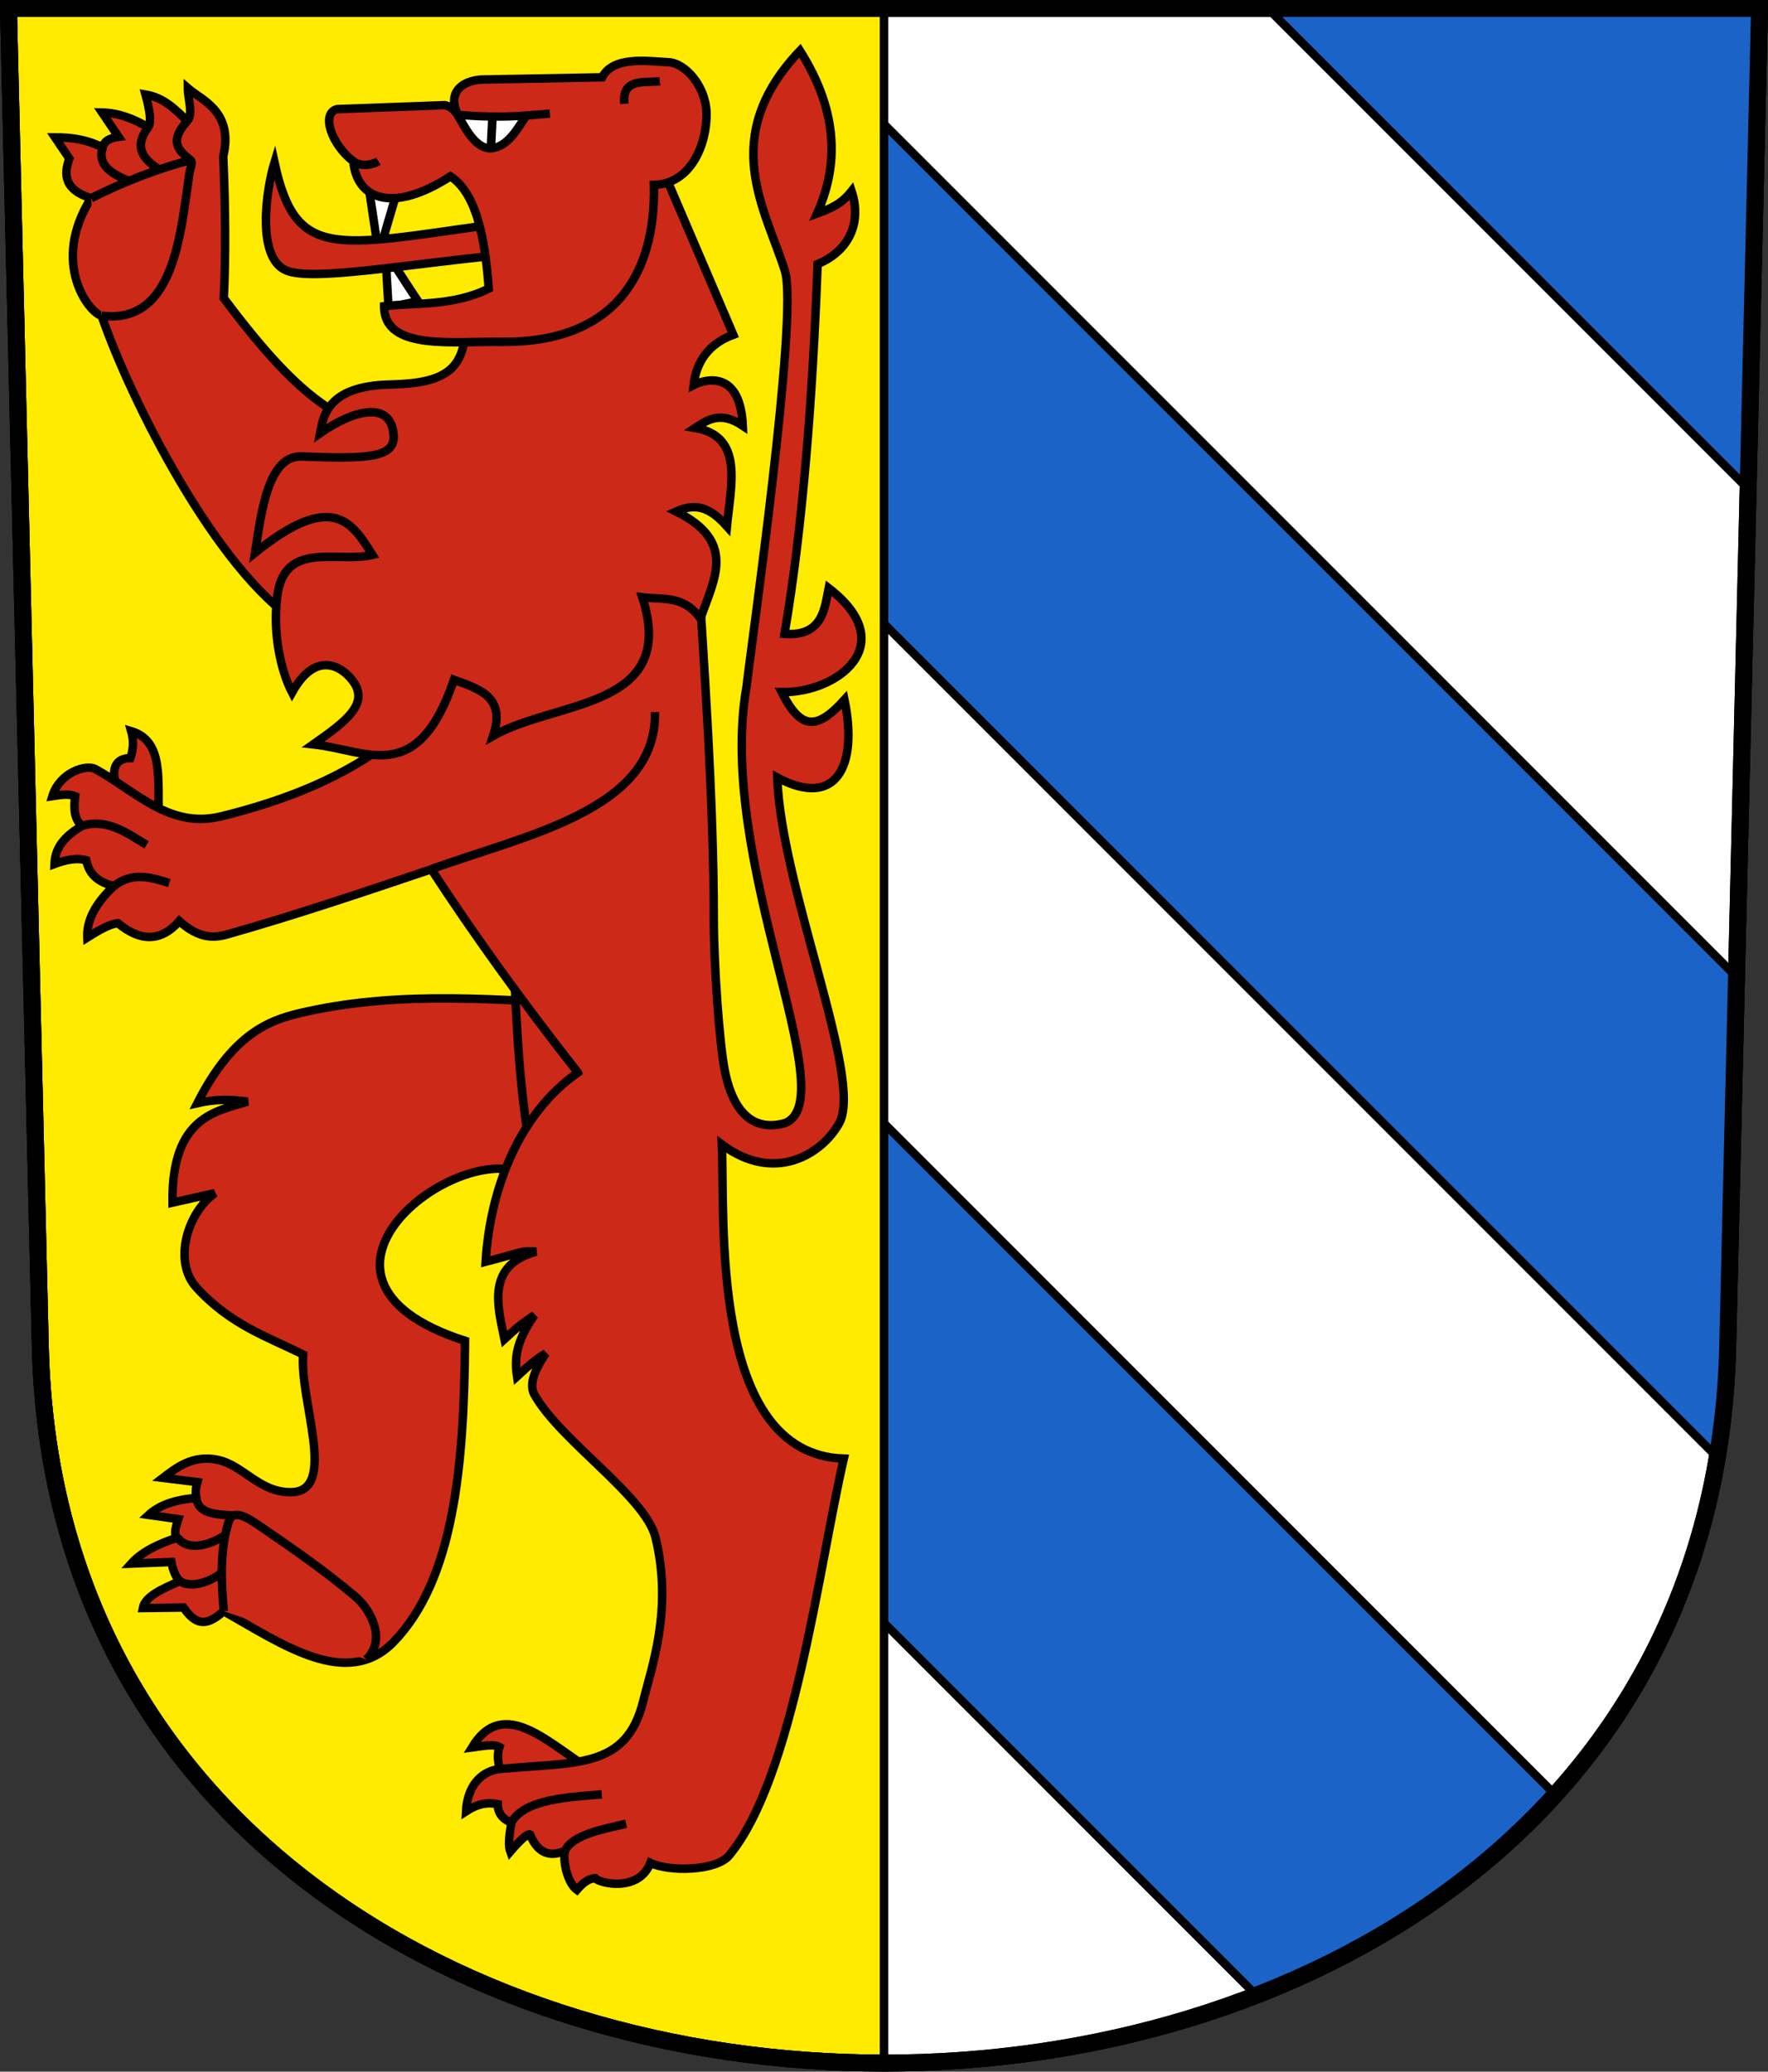
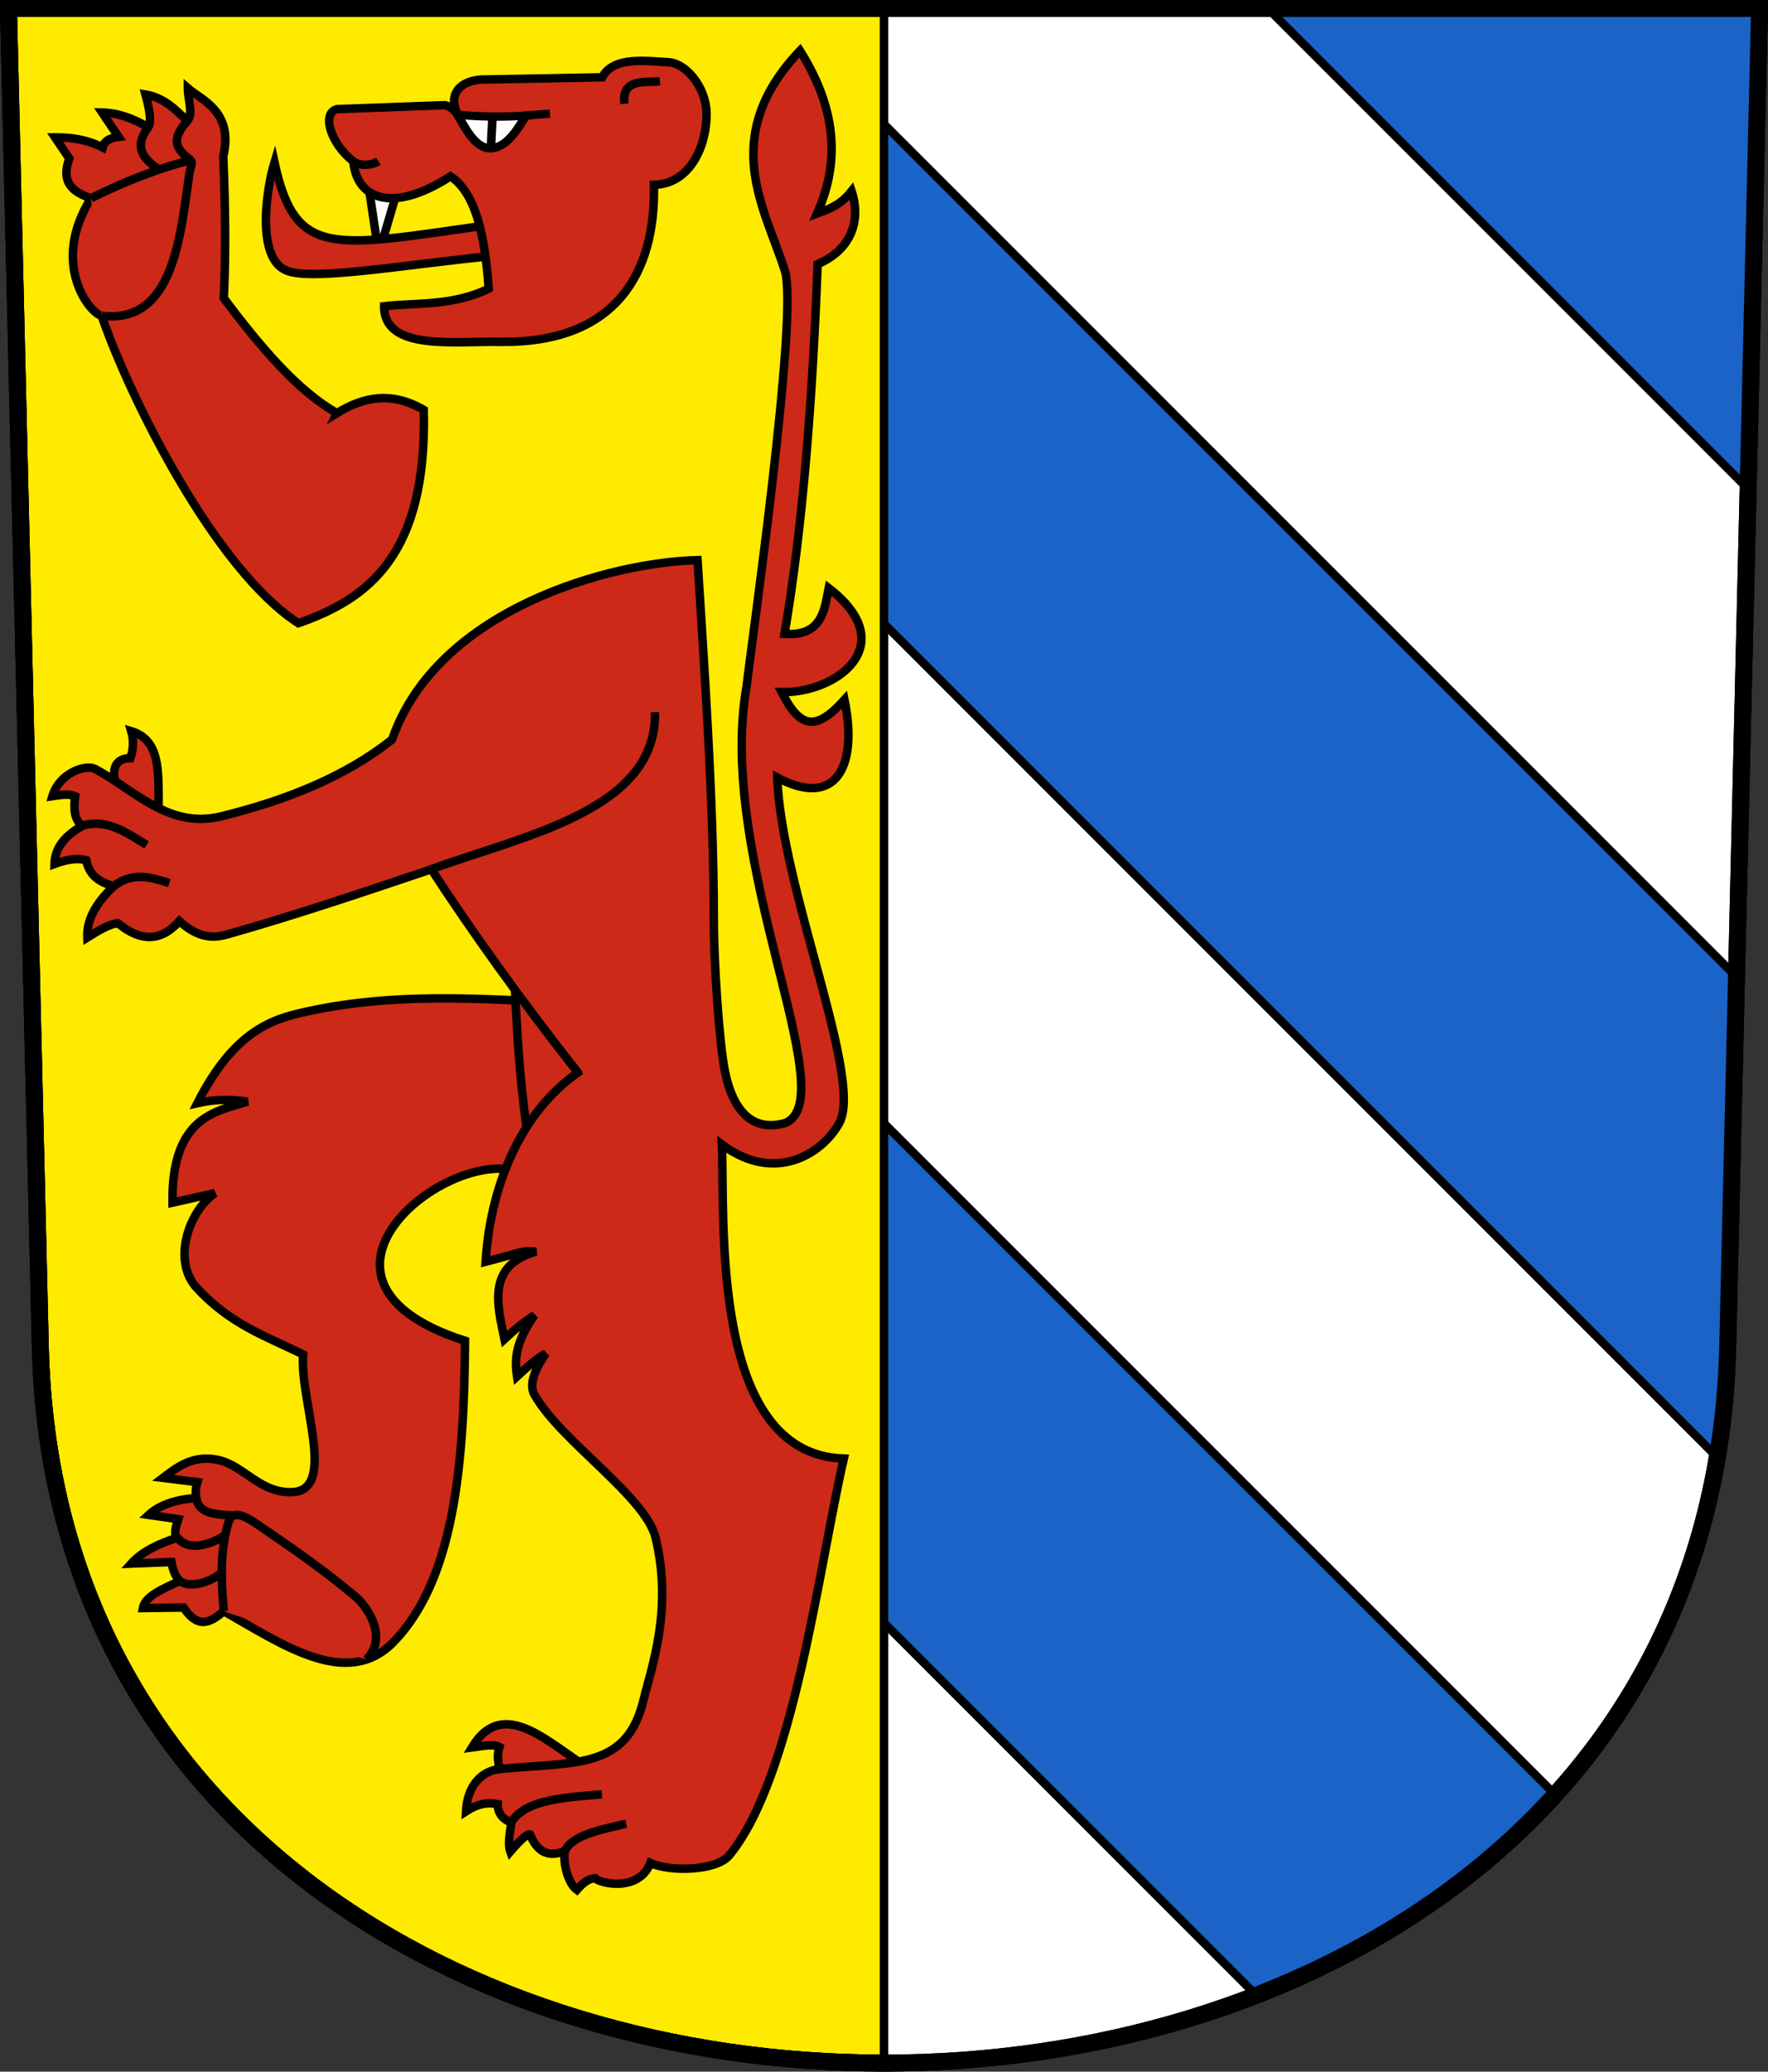
<svg xmlns="http://www.w3.org/2000/svg" xmlns:ns1="http://www.inkscape.org/namespaces/inkscape" xmlns:ns2="http://sodipodi.sourceforge.net/DTD/sodipodi-0.dtd" version="1.0" width="208.86" height="244.66" id="svg2780" ns1:version="0.92.4 (5da689c313, 2019-01-14)" ns2:docname="Eschenz-blazon.svg">
  <rect width="100%" height="100%" fill="#333333" stroke="none" />
  <ns2:namedview pagecolor="#ffffff" bordercolor="#666666" borderopacity="1" objecttolerance="10" gridtolerance="10" guidetolerance="10" ns1:pageopacity="0" ns1:pageshadow="2" ns1:window-width="1313" ns1:window-height="1354" id="namedview25" showgrid="false" ns1:zoom="1" ns1:cx="76.899032" ns1:cy="380.62818" ns1:window-x="23" ns1:window-y="13" ns1:window-maximized="0" ns1:current-layer="svg2780" ns1:measure-start="104.255,149.787" ns1:measure-end="104.255,126.383" showguides="true" ns1:object-paths="false" ns1:snap-intersection-paths="true" ns1:snap-global="true" ns1:snap-to-guides="true" ns1:snap-object-midpoints="false" />
  <defs id="defs2782" />
  <path ns1:connector-curvature="0" style="fill:#feeb00;fill-opacity:1;fill-rule:evenodd;stroke:#000000;stroke-width:2;stroke-linecap:butt;stroke-miterlimit:4;stroke-dashoffset:0;stroke-opacity:1" id="path4212" d="m 1,1 3.761,158.003 c 2.686,112.859 196.652,112.859 199.338,0 L 207.86,1 Z" />
  <path style="fill:#ffffff;fill-rule:evenodd;stroke:#000000;stroke-width:1px;stroke-linecap:butt;stroke-linejoin:miter;stroke-opacity:1;fill-opacity:1" d="m 104.43,1 v 242.647 c 50.399,-0.643 97.057,-27.349 99.625,-83.216 L 207.86,1 Z" id="path4927" ns1:connector-curvature="0" ns2:nodetypes="ccccc" />
  <g id="g23718">
    <path ns2:nodetypes="cccccc" ns1:connector-curvature="0" id="path7409" d="m 14.531,93.597 h -0.125 c -0.978,-0.689 -1.824,-4.083 1,-4.062 0.342,-1.024 0.418,-2.081 0.094,-3.188 3.954,1.193 3.065,5.907 3.281,10.281 z" style="fill:#cc2918;fill-opacity:1;fill-rule:evenodd;stroke:#000000;stroke-width:1px;stroke-linecap:butt;stroke-linejoin:miter;stroke-opacity:1" />
    <path ns2:nodetypes="csccccscssccccccccccccsccc" ns1:connector-curvature="0" id="path6746" d="m 70.25,118.597 c -11.207,-0.446 -22.484,-1.674 -34.062,0.875 -3.841,0.845 -8.443,2.091 -12.875,10.812 2.065,-0.466 3.682,-0.476 5.938,-0.188 -3.635,1.146 -9.006,1.695 -8.875,11.938 l 5,-1.125 c -3.23,2.289 -4.965,8.063 -2.188,11.125 4.06,4.476 8.566,5.89 12.625,7.938 -0.454,5.421 4.121,16.135 -1.375,16.25 -3.779,0.079 -5.623,-3.144 -8.688,-3.812 -2.978,-0.649 -4.942,0.943 -6.5,2.125 l 4.062,0.5 c -0.181,0.625 -0.239,1.25 -0.125,1.875 -2.447,0.177 -4.345,0.824 -5.625,2 l 3.5,0.5 c -0.305,0.912 -0.571,1.796 -0.125,2.188 -2.248,0.731 -4.186,1.667 -5.438,3.062 l 4.75,-0.188 c 0.189,1.039 0.517,1.8 1,2.25 -2.036,0.905 -4.123,1.796 -4.375,3.188 l 4.812,-0.062 c 1.796,2.694 3.281,1.666 4.75,0.438 6.934,3.925 14.578,9.277 20.062,3.625 7.124,-7.342 8.335,-20.784 8.438,-35.562 -23.215,-7.47 -0.006,-24.535 7.625,-19.375 11.5,-7.288 7.296,-13.704 7.688,-20.375 z" style="fill:#cc2918;fill-opacity:1;fill-rule:evenodd;stroke:#000000;stroke-width:1px;stroke-linecap:butt;stroke-linejoin:miter;stroke-opacity:1" />
    <path ns2:nodetypes="cccc" ns1:connector-curvature="0" id="path6744" d="m 62.799,136.973 c -1.748,-10.189 -1.792,-18.035 -2.298,-26.517 l 12.198,16.087 z" style="fill:#cc2918;fill-opacity:1;fill-rule:evenodd;stroke:#000000;stroke-width:1px;stroke-linecap:butt;stroke-linejoin:miter;stroke-opacity:1" />
    <path ns2:nodetypes="cccc" ns1:connector-curvature="0" id="path10333-2-3" d="m 43.689,22.978 1.053,7.003 2.149,-7.322 z" style="fill:#ffffff;fill-opacity:1;fill-rule:evenodd;stroke:#000000;stroke-width:1px;stroke-linecap:butt;stroke-linejoin:miter;stroke-opacity:1" />
-     <path ns2:nodetypes="cccc" ns1:connector-curvature="0" id="path10335-5-6" d="m 45.896,36.287 -0.386,-6.61 c 1.269,1.888 2.941,4.522 3.873,5.904 z" style="fill:#ffffff;fill-opacity:1;fill-rule:evenodd;stroke:#000000;stroke-width:1px;stroke-linecap:butt;stroke-linejoin:miter;stroke-opacity:1" />
    <path ns2:nodetypes="ccccc" ns1:connector-curvature="0" id="path6758" d="m 59.25,210.254 c -0.131,-1.307 -0.711,-2.557 -0.25,-3.938 -0.674,-0.388 -2.02,-0.105 -3.25,0.062 3.801,-6.288 9.262,-0.225 14.312,2.781 z" style="fill:#cc2918;fill-opacity:1;fill-rule:evenodd;stroke:#000000;stroke-width:1px;stroke-linecap:butt;stroke-linejoin:miter;stroke-opacity:1" />
    <path ns2:nodetypes="ccccccccccccccccc" ns1:connector-curvature="0" id="path6748" d="m 39.812,48.785 c -4.66,-2.607 -9.045,-7.823 -13.375,-13.562 0.236,-4.899 0.202,-10.517 -0.062,-16.75 1.241,-5.324 -2.538,-6.629 -4.188,-8.062 0.003,1.307 0.673,3.043 -0.062,3.875 -1.394,-1.344 -2.736,-2.75 -4.938,-3.125 0.549,1.987 0.705,3.36 0.312,3.875 -1.736,-1.043 -3.535,-1.706 -5.438,-1.75 l 1.938,2.875 c -0.692,0.088 -1.661,0.314 -1.875,1.25 -1.974,-0.988 -3.817,-1.192 -5.625,-1.188 l 1.688,2.5 c -0.706,1.969 -0.538,3.711 2.562,4.688 -4.814,7.647 -0.224,13.554 1.25,13.875 3.483,10.101 13.565,30.082 23.25,36.312 8.326,-2.898 15.224,-8.111 14.812,-25.188 -3.792,-2.222 -7.122,-1.555 -10.25,0.375 z" style="fill:#cc2918;fill-opacity:1;fill-rule:evenodd;stroke:#000000;stroke-width:1px;stroke-linecap:butt;stroke-linejoin:miter;stroke-opacity:1" />
    <path ns2:nodetypes="cscc" ns1:connector-curvature="0" id="path6750" d="m 12,37.285 c 8.601,1.068 9.31,-9.641 10.38,-16.838 0.083,-0.558 0.461,-1.284 0.12,-1.537 -3.832,0.994 -7.751,2.506 -11.75,4.5" style="fill:#cc2918;fill-opacity:1;fill-rule:evenodd;stroke:#000000;stroke-width:1px;stroke-linecap:butt;stroke-linejoin:miter;stroke-opacity:1" />
    <path ns2:nodetypes="cc" ns1:connector-curvature="0" id="path6752" d="m 22.125,14.285 c -2.284,2.527 -0.912,3.558 0.375,4.625" style="fill:#cc2918;fill-opacity:1;fill-rule:evenodd;stroke:#000000;stroke-width:1px;stroke-linecap:butt;stroke-linejoin:miter;stroke-opacity:1" />
    <path ns2:nodetypes="cc" ns1:connector-curvature="0" id="path6754" d="m 17.5,15.035 c -1.76,2.36 -0.566,3.779 1.307,4.983" style="fill:#cc2918;fill-opacity:1;fill-rule:evenodd;stroke:#000000;stroke-width:1px;stroke-linecap:butt;stroke-linejoin:miter;stroke-opacity:1" />
-     <path ns2:nodetypes="cc" ns1:connector-curvature="0" id="path6756" d="m 12.125,17.41 c -0.652,2.085 1.033,3.108 3.097,3.959" style="fill:#cc2918;fill-opacity:1;fill-rule:evenodd;stroke:#000000;stroke-width:1px;stroke-linecap:butt;stroke-linejoin:miter;stroke-opacity:1" />
    <path ns2:nodetypes="csssc" ns1:connector-curvature="0" id="path7411" d="m 26.438,190.285 c -0.334,-3.674 -0.454,-7.245 0.564,-10.532 0.503,-1.623 2.187,-0.552 3.58,0.398 3.819,2.604 7.751,5.318 11.446,8.441 1.423,1.202 3.832,4.807 1.256,7.394" style="fill:#cc2918;fill-opacity:1;fill-rule:evenodd;stroke:#000000;stroke-width:1px;stroke-linecap:butt;stroke-linejoin:miter;stroke-opacity:1" />
    <path ns2:nodetypes="cc" ns1:connector-curvature="0" id="path7413" d="m 23.188,176.91 c 0.263,1.978 2.503,1.922 4.412,2.077" style="fill:#cc2918;fill-opacity:1;fill-rule:evenodd;stroke:#000000;stroke-width:1px;stroke-linecap:butt;stroke-linejoin:miter;stroke-opacity:1" />
    <path ns2:nodetypes="cc" ns1:connector-curvature="0" id="path7415" d="m 20.938,181.597 c 1.44,1.782 4.209,0.678 5.671,-0.306" style="fill:#cc2918;fill-opacity:1;fill-rule:evenodd;stroke:#000000;stroke-width:1px;stroke-linecap:butt;stroke-linejoin:miter;stroke-opacity:1" />
    <path ns2:nodetypes="cc" ns1:connector-curvature="0" id="path7417" d="m 21.25,186.722 c 1.288,0.915 3.695,0.064 4.948,-1.003" style="fill:#cc2918;fill-opacity:1;fill-rule:evenodd;stroke:#000000;stroke-width:1px;stroke-linecap:butt;stroke-linejoin:miter;stroke-opacity:1" />
    <path ns2:nodetypes="ccccccccssscccccccccsccscccccccccsccssccsccccccccccccc" ns1:connector-curvature="0" d="m 68.265,126.668 c -6.983,4.88 -10.377,13.808 -10.898,22.346 4.472,-1.157 4.189,-1.337 5.966,-1.199 -5.844,1.629 -4.595,6.228 -3.739,10.336 1.394,-1.285 1.776,-1.634 3.542,-2.836 -2.14,3.071 -2.393,5.031 -2.057,7.235 1.453,-1.344 2.263,-2.049 3.396,-2.708 -0.759,1.1 -2.181,3.363 -1.35,4.85 3.05,5.459 13.14,12.02 14.321,16.912 2.052,8.504 -0.5,15.352 -1.433,19.193 -1.985,8.179 -7.9,7.257 -16.937,8.117 -2.148,0.204 -3.87,1.927 -4.023,4.996 1.329,-0.862 2.49,-1.097 3.748,-0.847 -0.037,1.663 1.518,2.128 1.587,2.198 0.06,0.147 -0.505,2.307 -0.108,3.406 0.426,-0.499 1.935,-2.229 2.341,-2.014 1.266,3.126 3.369,2.198 4.098,1.96 -0.233,1.618 0.471,3.89 1.427,4.577 0.672,-0.777 1.372,-1.35 2.16,-1.376 0.554,0.634 5.184,1.678 6.522,-1.807 2.225,1.07 7.779,0.97 9.313,-0.884 7.633,-9.225 10.62,-34.224 13.541,-46.865 -15.943,-0.515 -14.019,-28.551 -14.406,-37.098 6.28,4.689 11.886,1.085 13.873,-2.533 2.878,-5.24 -6.901,-27.871 -7.324,-40.796 6.878,3.68 9.572,-1.226 7.938,-9.192 -3.39,3.744 -5.219,3.432 -7.424,-0.904 6.508,0.143 14.235,-5.605 5.555,-12.285 -0.477,2.383 -0.676,5.741 -5.218,5.411 2.127,-12.377 3.32,-27.702 3.913,-43.669 3.983,-1.688 5.159,-5.142 4.014,-8.622 -1.198,1.504 -2.277,1.979 -4.075,2.642 C 98.968,19.771 99.22,13.461 94.502,5.987 84.801,16.201 90.408,24.636 92.724,31.998 c 1.64,5.212 -4.033,44.568 -4.524,49.035 -3.643,20.617 11.532,48.53 4.614,51.576 -3.184,0.936 -5.987,-0.42 -7.159,-6.003 -0.674,-3.209 -1.335,-12.885 -1.332,-18.105 0.007,-14.167 -1.233,-31.233 -1.919,-42.349 -10.11,0.229 -30.723,5.7 -36.092,21.195 -5.493,4.346 -12.38,7.145 -20.188,9.062 -6.185,1.519 -10.195,-3.092 -14.938,-5.625 -1.135,-0.502 -4.163,0.485 -5,3.25 0.717,-0.1 1.815,-0.367 2.688,0 -0.152,1.348 -0.185,2.645 0.812,3.5 -1.729,1.048 -3.171,2.297 -3.25,4.5 1.399,-0.519 2.683,-0.75 3.75,-0.438 0.384,1.919 1.71,2.629 3.25,3.062 -2.245,2.107 -3.213,4.122 -3.125,6.062 1.4,-0.882 2.719,-1.63 3.625,-1.688 2.575,2.131 5.008,2.283 7.25,-0.25 2.312,2.083 4.053,2.024 5.688,1.562 7.913,-2.234 16.003,-4.963 24.078,-7.683 4.808,7.378 10.634,15.521 17.312,24.003 z" style="fill:#cc2918;fill-opacity:1;fill-rule:evenodd;stroke:#000000;stroke-width:1px;stroke-linecap:butt;stroke-linejoin:miter;stroke-opacity:1" id="path10171-7" />
    <path ns2:nodetypes="cc" ns1:connector-curvature="0" id="path7419" d="M 50.946,102.654 C 61.997,98.615 77.619,95.699 77.375,84.097" style="fill:#cc2918;fill-opacity:1;fill-rule:evenodd;stroke:#000000;stroke-width:1px;stroke-linecap:butt;stroke-linejoin:miter;stroke-opacity:1" />
-     <path ns2:nodetypes="cscssccscsccccccccccccc" ns1:connector-curvature="0" id="path6742" d="m 55,39.16 c -0.391,4.351 -2.244,6.112 -8.875,6.25 -7.444,0.154 -7.924,3.696 -8.312,5.75 3.916,-2.742 8.419,-3.924 8.688,0.25 0.174,2.703 -3.227,2.79 -10.875,2.5 -4.042,-0.153 -4.785,6.88 -5.5,11.375 9.201,-7.434 11.499,-3.528 13.875,0.25 -4.182,0.987 -10.4,-1.768 -11.25,4.875 -0.587,4.589 0.521,9.036 1.75,11.375 2.773,-4.987 5.813,-3.145 7.125,-1.438 2.121,2.761 -0.817,4.884 -4.625,7.562 6.367,0.675 12.303,5.072 16.625,-7.625 2.962,1.092 6.19,1.975 4.625,6.625 7.441,-4.254 21.907,-3.104 17.625,-16.375 2.357,0.31 4.829,-0.295 6.875,2.5 1.594,-4.616 4.355,-9.064 -2.875,-12.625 2.221,-0.996 3.89,-0.619 6,1.75 0.477,-4.982 1.999,-10.634 -3.75,-11.625 1.467,-0.964 2.993,-2.018 5.625,-0.25 -0.27,-6.349 -4.109,-5.669 -5.812,-4.812 0.318,-2.726 1.747,-4.866 4.688,-5.938 l -9.25,-21.625 z" style="fill:#cc2918;fill-opacity:1;fill-rule:evenodd;stroke:#000000;stroke-width:1px;stroke-linecap:butt;stroke-linejoin:miter;stroke-opacity:1" />
    <path ns2:nodetypes="ccscc" ns1:connector-curvature="0" id="path10304-5-7" d="M 57.87,26.554 C 39.381,29.156 34.906,30.662 32.424,19.172 31.448,22.347 30.238,30.49 33.846,31.955 36.981,33.23 48.101,31.186 59.087,30.136 58.956,28.998 58.456,27.785 57.87,26.554 Z" style="fill:#cc2918;fill-opacity:1;fill-rule:evenodd;stroke:#000000;stroke-width:1px;stroke-linecap:butt;stroke-linejoin:miter;stroke-opacity:1" />
    <path ns2:nodetypes="ccccccccccsccc" ns1:connector-curvature="0" id="path10294-8-7" d="M 59.28,40.376 C 53.766,40.247 45.356,41.522 45.377,36.168 48.886,35.73 53.51,36.196 57.737,34.077 57.392,29.774 56.726,23.102 53.216,20.825 46.21,25.349 42.108,23.406 41.741,19.053 39.14,17.073 37.897,13.394 39.808,12.888 l 12.77,-0.468 c 0.848,0.218 1.172,0.736 1.569,1.212 -1.515,-2.81 0.665,-4.337 3.307,-4.247 l 13.678,-0.255 c 1.325,-2.566 5.421,-1.888 7.805,-1.786 2.043,0.087 4.421,2.845 4.53,5.954 0.065,3.783 -1.863,8.438 -6.219,8.535 0.241,10.403 -4.487,18.653 -17.967,18.542 z" style="fill:#cc2918;fill-opacity:1;fill-rule:evenodd;stroke:#000000;stroke-width:1px;stroke-linecap:butt;stroke-linejoin:miter;stroke-opacity:1" />
    <g transform="matrix(1.094,0,0,1.057,-13.822,-118.538)" id="g11495-5" style="fill:#ffffff;fill-opacity:1;stroke-width:0.93">
      <path style="fill:#ffffff;fill-opacity:1;fill-rule:evenodd;stroke:#000000;stroke-width:0.93px;stroke-linecap:butt;stroke-linejoin:miter;stroke-opacity:1" d="m 62.046,124.966 c 0.79,1.401 1.866,3.776 3.592,3.758 1.911,-0.157 2.963,-2.393 3.828,-3.67 -2.522,0.194 -5.003,0.139 -7.42,-0.088 z" id="path10296-8-5" ns1:connector-curvature="0" ns2:nodetypes="cccc" />
      <path style="fill:#ffffff;fill-opacity:1;fill-rule:evenodd;stroke:#000000;stroke-width:0.93px;stroke-linecap:butt;stroke-linejoin:miter;stroke-opacity:1" d="m 65.638,128.724 0.176,-3.555" id="path10298-2-6" ns1:connector-curvature="0" />
      <path style="fill:#ffffff;fill-opacity:1;fill-rule:evenodd;stroke:#000000;stroke-width:0.93px;stroke-linecap:butt;stroke-linejoin:miter;stroke-opacity:1" d="m 69.466,125.054 2.545,-0.217" id="path10300-7-6" ns1:connector-curvature="0" ns2:nodetypes="cc" />
    </g>
    <path ns2:nodetypes="cc" ns1:connector-curvature="0" id="path7421" d="M 73.759,12.257 C 73.448,9.242 76.031,9.783 77.957,9.605" style="fill:#cc2918;fill-opacity:1;fill-rule:evenodd;stroke:#000000;stroke-width:1px;stroke-linecap:butt;stroke-linejoin:miter;stroke-opacity:1" />
    <path ns2:nodetypes="cc" ns1:connector-curvature="0" id="path7431" d="m 41.741,19.053 c 0.776,0.596 2.126,0.514 2.956,-0.021" style="fill:#cc2918;fill-opacity:1;fill-rule:evenodd;stroke:#000000;stroke-width:1px;stroke-linecap:butt;stroke-linejoin:miter;stroke-opacity:1" />
    <path ns2:nodetypes="cc" ns1:connector-curvature="0" id="path7405" d="m 9.688,97.535 c 2.938,-0.933 5.368,0.881 7.625,2.25" style="fill:#cc2918;fill-opacity:1;fill-rule:evenodd;stroke:#000000;stroke-width:1px;stroke-linecap:butt;stroke-linejoin:miter;stroke-opacity:1" />
    <path ns2:nodetypes="cc" ns1:connector-curvature="0" id="path7407" d="m 13.438,104.66 c 2.236,-1.772 4.48,-1.015 6.562,-0.375" style="fill:#cc2918;fill-opacity:1;fill-rule:evenodd;stroke:#000000;stroke-width:1px;stroke-linecap:butt;stroke-linejoin:miter;stroke-opacity:1" />
    <path ns2:nodetypes="cc" ns1:connector-curvature="0" id="path6760" d="m 66.72,218.614 c 0.896,-1.974 4.597,-2.598 7.248,-3.236" style="fill:#cc2918;fill-opacity:1;fill-rule:evenodd;stroke:#000000;stroke-width:1px;stroke-linecap:butt;stroke-linejoin:miter;stroke-opacity:1" />
    <path ns2:nodetypes="cc" ns1:connector-curvature="0" id="path6762" d="m 60.389,215.262 c 1.583,-2.86 6.98,-3.018 10.705,-3.352" style="fill:#cc2918;fill-opacity:1;fill-rule:evenodd;stroke:#000000;stroke-width:1px;stroke-linecap:butt;stroke-linejoin:miter;stroke-opacity:1" />
  </g>
  <path ns1:connector-curvature="0" style="fill:none;fill-opacity:1;fill-rule:evenodd;stroke:#000000;stroke-width:2;stroke-linecap:butt;stroke-miterlimit:4;stroke-dashoffset:0;stroke-opacity:1" id="path4212-2" d="M 1,1 4.761,159.003 c 2.686,112.859 196.652,112.859 199.338,0 l 3.761,-158.003 z" />
  <path style="opacity:1;fill:#1b63c6;fill-opacity:1;stroke:#000000;stroke-width:1;stroke-miterlimit:4;stroke-dasharray:none;stroke-dashoffset:4.58;stroke-opacity:1" d="M 149.77,1 207.86,1 206.506,57.736 Z" id="path23645" ns1:connector-curvature="0" />
  <path style="opacity:1;fill:#1b63c6;fill-opacity:1;stroke:#000000;stroke-width:1;stroke-miterlimit:4;stroke-dasharray:none;stroke-dashoffset:4.58;stroke-opacity:1" d="m 104.43,14.66 v 59 l 98.437,98.437 c 2.485,-15.741 1.573,-37.711 2.27,-56.73 z" id="path23647" ns1:connector-curvature="0" ns2:nodetypes="ccccc" />
  <path style="opacity:1;fill:#1b63c6;fill-opacity:1;stroke:#000000;stroke-width:1;stroke-miterlimit:4;stroke-dasharray:none;stroke-dashoffset:4.58;stroke-opacity:1" d="m 104.43,191.66 43.978,43.978 c 11.286,-4.009 22.858,-10.305 35.316,-23.684 l -79.294,-79.294 z" id="path23649" ns1:connector-curvature="0" ns2:nodetypes="ccccc" />
  <path ns1:connector-curvature="0" style="fill:none;fill-opacity:1;fill-rule:evenodd;stroke:#000000;stroke-width:2;stroke-linecap:butt;stroke-miterlimit:4;stroke-dashoffset:0;stroke-opacity:1" id="path4212-8" d="M 1,1 4.761,159.003 c 2.686,112.859 196.652,112.859 199.338,0 l 3.761,-158.003 z" />
</svg>